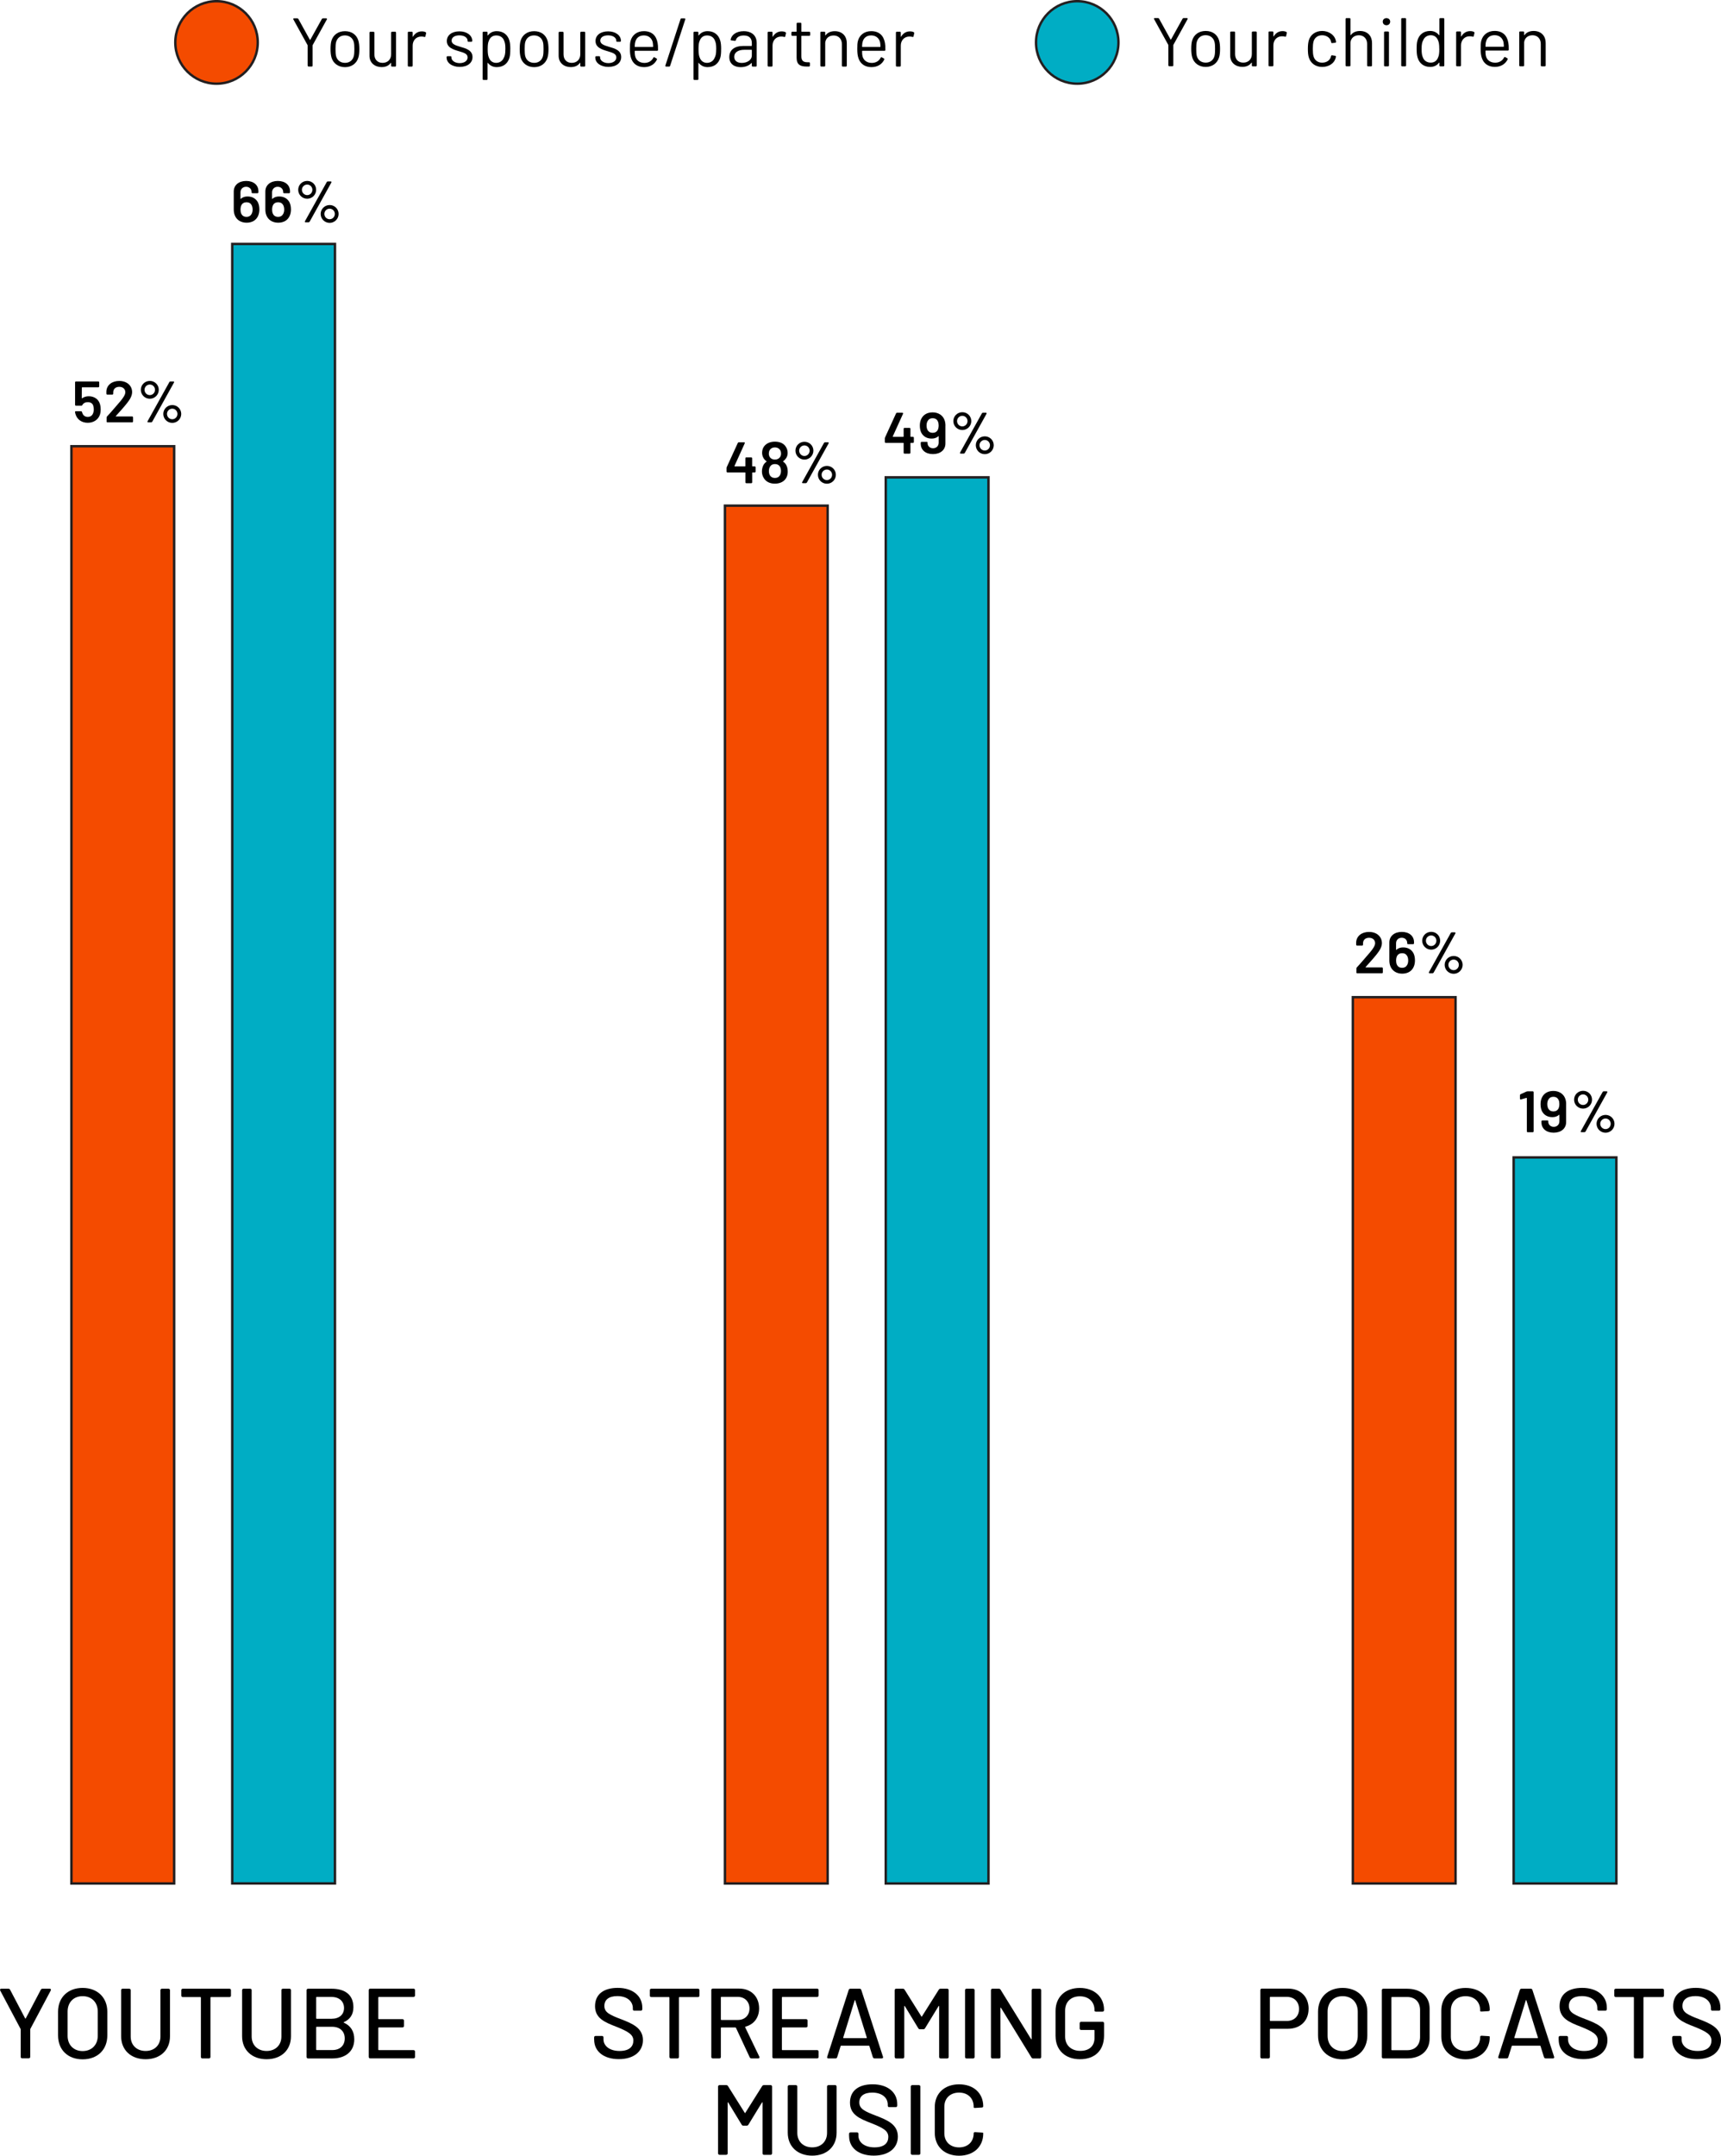
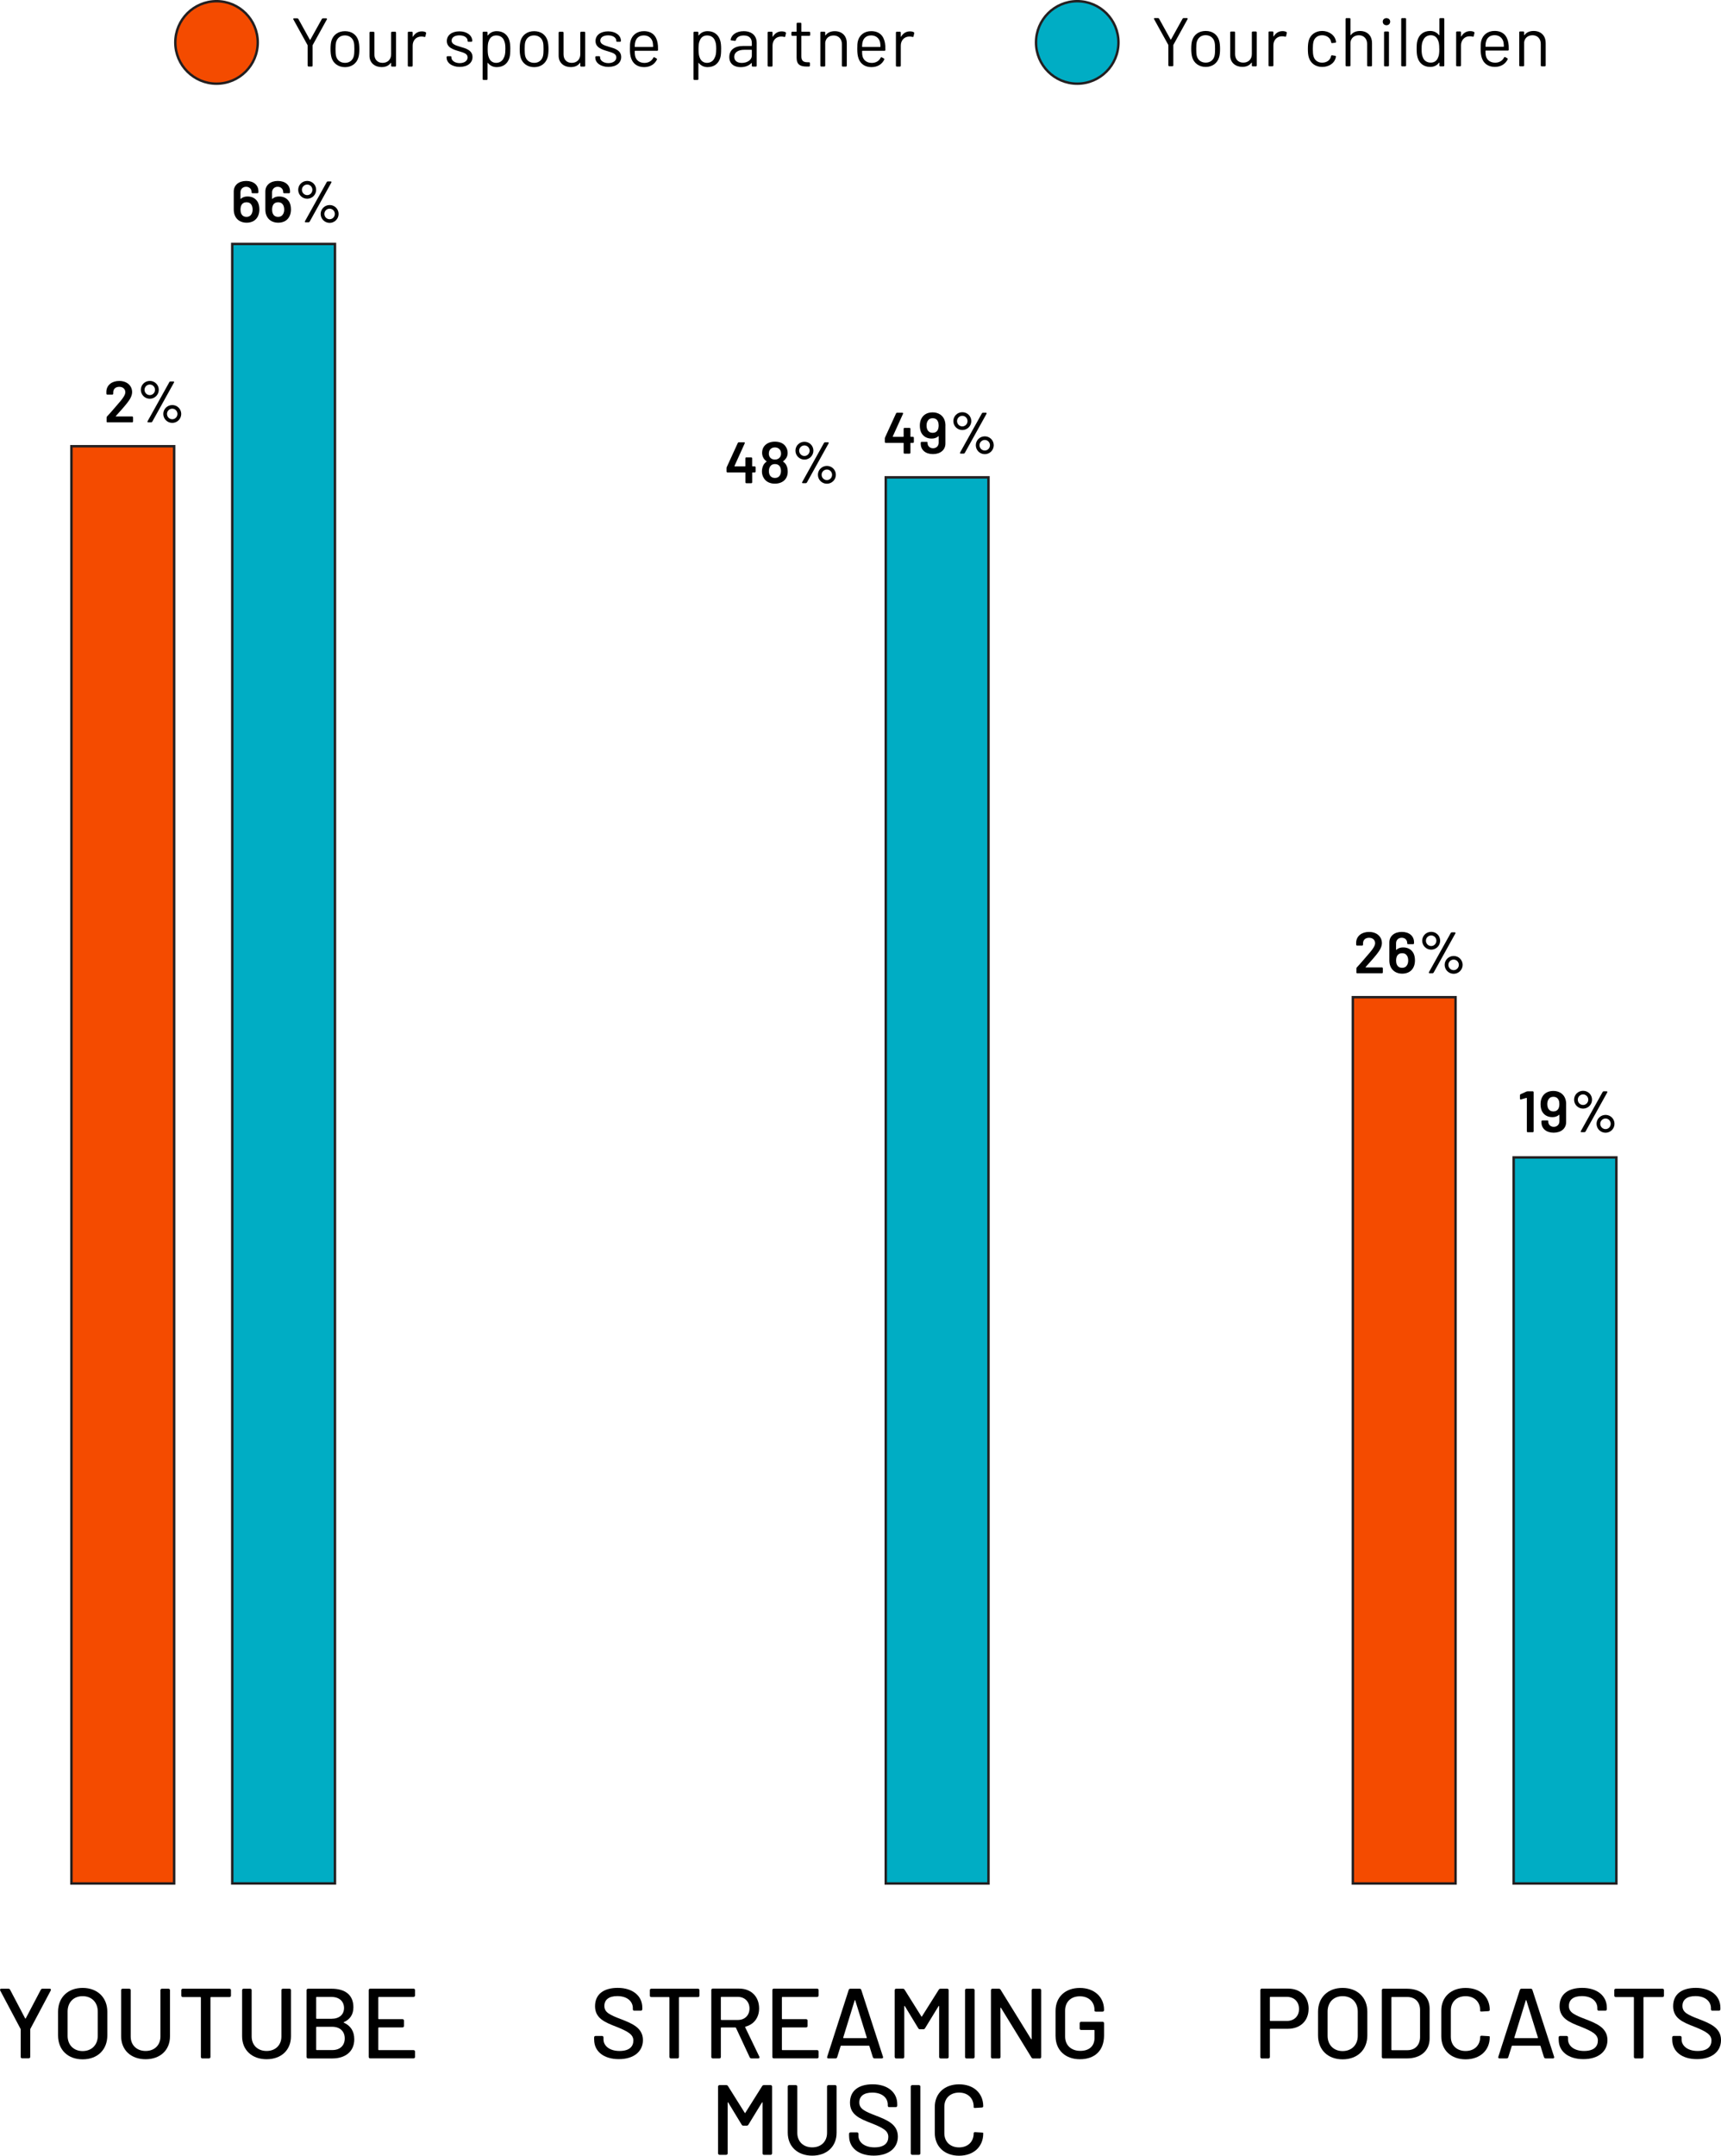
<svg xmlns="http://www.w3.org/2000/svg" id="Layer_2" data-name="Layer 2" width="529.51" height="662.87" viewBox="0 0 529.51 662.87">
  <defs>
    <style>
      .cls-1 {
        fill: #00adc4;
      }

      .cls-1, .cls-2 {
        stroke: #231f20;
        stroke-miterlimit: 10;
        stroke-width: .75px;
      }

      .cls-2 {
        fill: #f44b00;
      }
    </style>
  </defs>
  <g id="Layer_1-2" data-name="Layer 1">
    <g>
      <g>
        <g>
          <g>
            <path d="m94.65,20.18v-6.21s-.02-.08-.04-.13l-4.34-7.86c-.11-.19-.02-.34.19-.34h1.02c.15,0,.25.06.32.19l3.54,6.4c.04.06.08.06.13,0l3.56-6.4c.06-.13.17-.19.32-.19h1.02c.21,0,.3.15.19.34l-4.34,7.86s-.04.08-.04.13v6.21c0,.17-.11.28-.28.28h-.95c-.17,0-.28-.11-.28-.28Z" />
            <path d="m102,17.7c-.21-.7-.3-1.59-.3-2.61s.08-1.91.28-2.58c.55-1.8,2.07-2.92,4.17-2.92s3.58,1.12,4.11,2.9c.21.72.3,1.61.3,2.61s-.08,1.91-.3,2.61c-.55,1.82-2.1,2.94-4.11,2.94s-3.6-1.12-4.15-2.94Zm6.86-.45c.13-.51.17-1.29.17-2.14,0-.93-.04-1.67-.17-2.14-.32-1.25-1.33-2.08-2.75-2.08s-2.37.83-2.71,2.08c-.13.47-.17,1.25-.17,2.14s.04,1.67.17,2.14c.32,1.27,1.33,2.08,2.75,2.08s2.37-.81,2.71-2.08Z" />
            <path d="m120.62,9.76h.95c.17,0,.28.11.28.28v10.16c0,.17-.11.28-.28.28h-.95c-.17,0-.28-.11-.28-.28v-.8c0-.08-.06-.13-.13-.04-.57.8-1.5,1.27-2.8,1.27-2.01,0-3.73-1.23-3.73-3.49v-7.09c0-.17.11-.28.28-.28h.95c.17,0,.28.11.28.28v6.65c0,1.59.95,2.63,2.52,2.63s2.63-1.06,2.63-2.63v-6.65c0-.17.11-.28.28-.28Z" />
            <path d="m130.95,9.91c.15.06.19.19.15.34l-.21.93c-.04.17-.15.23-.34.17-.25-.08-.59-.13-1.04-.11-1.46.04-2.54,1.19-2.54,2.77v6.18c0,.17-.11.28-.27.28h-.95c-.17,0-.28-.11-.28-.28v-10.16c0-.17.11-.28.28-.28h.95c.17,0,.27.11.27.28v1.19c0,.11.06.13.11.04.57-.97,1.48-1.61,2.71-1.61.53,0,.89.11,1.16.25Z" />
            <path d="m137.41,17.76v-.19c0-.17.11-.28.28-.28h.91c.17,0,.28.08.28.19v.19c0,.89,1.02,1.74,2.54,1.74s2.46-.76,2.46-1.76c0-1.14-1.23-1.46-2.63-1.89-1.82-.53-3.77-1.14-3.77-3.15,0-1.82,1.59-2.97,3.88-2.97s3.94,1.25,3.94,2.92c0,.17-.11.28-.28.28h-.87c-.17,0-.27-.06-.27-.15v-.13c0-.93-.95-1.69-2.54-1.69-1.42,0-2.39.61-2.39,1.63s1.14,1.44,2.58,1.86c1.8.51,3.85,1.08,3.85,3.18,0,1.82-1.55,3.03-3.94,3.03s-4.02-1.27-4.02-2.82Z" />
            <path d="m157,15.11c0,1.04-.04,1.91-.25,2.63-.51,1.76-1.86,2.9-3.92,2.9-1.12,0-2.07-.47-2.69-1.27-.06-.08-.13-.04-.13.04v4.89c0,.17-.11.28-.28.28h-.95c-.17,0-.28-.11-.28-.28v-14.27c0-.17.11-.28.28-.28h.95c.17,0,.28.11.28.28v.8c0,.08.06.11.13.04.61-.83,1.57-1.29,2.69-1.29,2.01,0,3.37,1.12,3.88,2.84.23.74.3,1.61.3,2.69Zm-1.5,0c0-1.38-.13-1.99-.38-2.56-.34-1.02-1.25-1.65-2.44-1.65s-1.93.68-2.27,1.63c-.25.55-.36,1.19-.36,2.58s.13,2.05.38,2.63c.34.93,1.1,1.59,2.22,1.59s1.99-.64,2.35-1.55c.32-.57.49-1.21.49-2.67Z" />
            <path d="m160.2,17.7c-.21-.7-.3-1.59-.3-2.61s.08-1.91.28-2.58c.55-1.8,2.07-2.92,4.17-2.92s3.58,1.12,4.11,2.9c.21.72.3,1.61.3,2.61s-.08,1.91-.3,2.61c-.55,1.82-2.1,2.94-4.11,2.94s-3.6-1.12-4.15-2.94Zm6.86-.45c.13-.51.17-1.29.17-2.14,0-.93-.04-1.67-.17-2.14-.32-1.25-1.33-2.08-2.75-2.08s-2.37.83-2.71,2.08c-.13.47-.17,1.25-.17,2.14s.04,1.67.17,2.14c.32,1.27,1.33,2.08,2.75,2.08s2.37-.81,2.71-2.08Z" />
            <path d="m178.82,9.76h.95c.17,0,.28.11.28.28v10.16c0,.17-.11.28-.28.28h-.95c-.17,0-.28-.11-.28-.28v-.8c0-.08-.06-.13-.13-.04-.57.8-1.5,1.27-2.8,1.27-2.01,0-3.73-1.23-3.73-3.49v-7.09c0-.17.11-.28.28-.28h.95c.17,0,.28.11.28.28v6.65c0,1.59.95,2.63,2.52,2.63s2.63-1.06,2.63-2.63v-6.65c0-.17.11-.28.28-.28Z" />
            <path d="m183.16,17.76v-.19c0-.17.11-.28.28-.28h.91c.17,0,.28.08.28.19v.19c0,.89,1.02,1.74,2.54,1.74s2.46-.76,2.46-1.76c0-1.14-1.23-1.46-2.63-1.89-1.82-.53-3.77-1.14-3.77-3.15,0-1.82,1.59-2.97,3.88-2.97s3.94,1.25,3.94,2.92c0,.17-.11.28-.28.28h-.87c-.17,0-.27-.06-.27-.15v-.13c0-.93-.95-1.69-2.54-1.69-1.42,0-2.39.61-2.39,1.63s1.14,1.44,2.58,1.86c1.8.51,3.85,1.08,3.85,3.18,0,1.82-1.55,3.03-3.94,3.03s-4.02-1.27-4.02-2.82Z" />
            <path d="m201.01,17.76c.06-.15.21-.21.36-.13l.61.34c.15.08.21.21.13.36-.66,1.38-2.03,2.31-3.94,2.31-2.01,0-3.39-1.02-3.96-2.65-.3-.78-.4-1.74-.4-2.92,0-1.08.02-1.8.19-2.46.47-1.82,1.99-3.03,4.09-3.03,2.52,0,3.85,1.42,4.24,3.64.11.57.13,1.12.13,2.12,0,.17-.11.28-.28.28h-6.78c-.06,0-.11.04-.11.11,0,.7.04,1.23.13,1.55.3,1.23,1.33,2.07,2.88,2.07,1.31-.02,2.22-.64,2.71-1.59Zm-5.55-4.87c-.11.34-.15.83-.17,1.44,0,.06.04.11.11.11h5.44c.06,0,.11-.04.11-.11-.02-.57-.06-1.06-.13-1.36-.3-1.23-1.27-2.08-2.73-2.08s-2.35.83-2.63,1.99Z" />
-             <path d="m204.72,20.15l4.66-14.27c.04-.17.15-.23.3-.23h.93c.19,0,.3.13.23.32l-4.66,14.27c-.04.17-.15.23-.3.23h-.93c-.19,0-.3-.13-.23-.32Z" />
            <path d="m221.87,15.11c0,1.04-.04,1.91-.25,2.63-.51,1.76-1.86,2.9-3.92,2.9-1.12,0-2.07-.47-2.69-1.27-.06-.08-.13-.04-.13.04v4.89c0,.17-.11.28-.28.28h-.95c-.17,0-.28-.11-.28-.28v-14.27c0-.17.11-.28.28-.28h.95c.17,0,.28.11.28.28v.8c0,.08.06.11.13.04.61-.83,1.57-1.29,2.69-1.29,2.01,0,3.37,1.12,3.88,2.84.23.74.3,1.61.3,2.69Zm-1.5,0c0-1.38-.13-1.99-.38-2.56-.34-1.02-1.25-1.65-2.44-1.65s-1.93.68-2.27,1.63c-.25.55-.36,1.19-.36,2.58s.13,2.05.38,2.63c.34.93,1.1,1.59,2.22,1.59s1.99-.64,2.35-1.55c.32-.57.49-1.21.49-2.67Z" />
            <path d="m232.82,13.15v7.05c0,.17-.11.28-.28.28h-.95c-.17,0-.28-.11-.28-.28v-.76c0-.08-.06-.13-.13-.04-.78.83-1.97,1.25-3.3,1.25-1.8,0-3.49-.87-3.49-3.09s1.61-3.43,4.36-3.43h2.46c.06,0,.11-.04.11-.11v-.78c0-1.38-.72-2.33-2.48-2.33-1.33,0-2.2.55-2.44,1.44-.04.17-.15.23-.32.21l-1.04-.13c-.17-.02-.28-.08-.25-.23.28-1.55,1.84-2.61,4.02-2.61,2.58,0,4,1.46,4,3.56Zm-1.5,3.9v-1.63c0-.06-.04-.11-.11-.11h-2.22c-1.84,0-3.09.78-3.09,2.16,0,1.29,1.04,1.88,2.33,1.88,1.57,0,3.09-.83,3.09-2.31Z" />
            <path d="m241.67,9.91c.15.06.19.19.15.34l-.21.93c-.04.17-.15.23-.34.17-.25-.08-.59-.13-1.04-.11-1.46.04-2.54,1.19-2.54,2.77v6.18c0,.17-.11.28-.27.28h-.95c-.17,0-.28-.11-.28-.28v-10.16c0-.17.11-.28.28-.28h.95c.17,0,.27.11.27.28v1.19c0,.11.06.13.11.04.57-.97,1.48-1.61,2.71-1.61.53,0,.89.11,1.16.25Z" />
            <path d="m248.98,11.01h-2.31c-.06,0-.11.04-.11.11v6.18c0,1.38.61,1.84,1.88,1.84h.47c.17,0,.28.11.28.28v.74c0,.17-.08.28-.28.3h-.72c-1.84,0-3.09-.49-3.09-2.69v-6.65c0-.06-.04-.11-.11-.11h-1.21c-.17,0-.28-.11-.28-.27v-.7c0-.17.11-.28.28-.28h1.21c.06,0,.11-.04.11-.11v-2.37c0-.17.11-.28.28-.28h.91c.17,0,.28.11.28.28v2.37c0,.06.04.11.11.11h2.31c.17,0,.28.11.28.28v.7c0,.17-.11.27-.28.27Z" />
            <path d="m260.54,13.27v6.92c0,.17-.11.28-.28.28h-.95c-.17,0-.28-.11-.28-.28v-6.63c0-1.57-1.02-2.65-2.52-2.65s-2.46.89-2.61,2.22v7.05c0,.17-.11.28-.27.28h-.95c-.17,0-.28-.11-.28-.28v-10.16c0-.17.11-.28.28-.28h.95c.17,0,.27.11.27.28v.78c0,.08.06.15.11.06.61-.85,1.61-1.27,2.84-1.27,2.22,0,3.68,1.44,3.68,3.66Z" />
            <path d="m270.96,17.76c.06-.15.21-.21.36-.13l.61.34c.15.08.21.21.13.36-.66,1.38-2.03,2.31-3.94,2.31-2.01,0-3.39-1.02-3.96-2.65-.3-.78-.4-1.74-.4-2.92,0-1.08.02-1.8.19-2.46.47-1.82,1.99-3.03,4.09-3.03,2.52,0,3.85,1.42,4.24,3.64.11.57.13,1.12.13,2.12,0,.17-.11.28-.28.28h-6.78c-.06,0-.11.04-.11.11,0,.7.04,1.23.13,1.55.3,1.23,1.33,2.07,2.88,2.07,1.31-.02,2.22-.64,2.71-1.59Zm-5.55-4.87c-.11.34-.15.83-.17,1.44,0,.06.04.11.11.11h5.44c.06,0,.11-.04.11-.11-.02-.57-.06-1.06-.13-1.36-.3-1.23-1.27-2.08-2.73-2.08s-2.35.83-2.63,1.99Z" />
            <path d="m281.13,9.91c.15.06.19.19.15.34l-.21.93c-.04.17-.15.23-.34.17-.25-.08-.59-.13-1.04-.11-1.46.04-2.54,1.19-2.54,2.77v6.18c0,.17-.11.28-.27.28h-.95c-.17,0-.28-.11-.28-.28v-10.16c0-.17.11-.28.28-.28h.95c.17,0,.27.11.27.28v1.19c0,.11.06.13.11.04.57-.97,1.48-1.61,2.71-1.61.53,0,.89.11,1.16.25Z" />
          </g>
          <circle class="cls-2" cx="66.62" cy="13.05" r="12.68" />
        </g>
        <g>
          <g>
            <path d="m359.47,20.1v-6.21s-.02-.08-.04-.13l-4.34-7.86c-.11-.19-.02-.34.19-.34h1.02c.15,0,.25.06.32.19l3.54,6.4c.04.06.08.06.13,0l3.56-6.4c.06-.13.17-.19.32-.19h1.02c.21,0,.3.15.19.34l-4.34,7.86s-.04.08-.04.13v6.21c0,.17-.11.28-.28.28h-.95c-.17,0-.28-.11-.28-.28Z" />
            <path d="m366.82,17.63c-.21-.7-.3-1.59-.3-2.61s.08-1.91.28-2.58c.55-1.8,2.07-2.92,4.17-2.92s3.58,1.12,4.11,2.9c.21.72.3,1.61.3,2.61s-.08,1.91-.3,2.61c-.55,1.82-2.1,2.94-4.11,2.94s-3.6-1.12-4.15-2.94Zm6.86-.45c.13-.51.17-1.29.17-2.14,0-.93-.04-1.67-.17-2.14-.32-1.25-1.33-2.08-2.75-2.08s-2.37.83-2.71,2.08c-.13.47-.17,1.25-.17,2.14s.04,1.67.17,2.14c.32,1.27,1.33,2.08,2.75,2.08s2.37-.81,2.71-2.08Z" />
            <path d="m385.44,9.69h.95c.17,0,.28.11.28.28v10.16c0,.17-.11.28-.28.28h-.95c-.17,0-.28-.11-.28-.28v-.8c0-.08-.06-.13-.13-.04-.57.8-1.5,1.27-2.8,1.27-2.01,0-3.73-1.23-3.73-3.49v-7.09c0-.17.11-.28.28-.28h.95c.17,0,.28.11.28.28v6.65c0,1.59.95,2.63,2.52,2.63s2.63-1.06,2.63-2.63v-6.65c0-.17.11-.28.28-.28Z" />
            <path d="m395.77,9.83c.15.06.19.19.15.34l-.21.93c-.04.17-.15.23-.34.17-.25-.08-.59-.13-1.04-.11-1.46.04-2.54,1.19-2.54,2.77v6.18c0,.17-.11.28-.27.28h-.95c-.17,0-.28-.11-.28-.28v-10.16c0-.17.11-.28.28-.28h.95c.17,0,.27.11.27.28v1.19c0,.11.06.13.11.04.57-.97,1.48-1.61,2.71-1.61.53,0,.89.11,1.16.25Z" />
            <path d="m402.68,17.63c-.21-.72-.28-1.55-.28-2.63,0-1.16.11-1.93.28-2.58.51-1.74,2.05-2.9,4.11-2.9s3.73,1.23,4.15,2.73c.06.21.11.42.13.57.02.19-.08.3-.25.32l-.93.11c-.17.02-.28-.04-.32-.23,0-.08-.02-.17-.04-.25-.23-1.04-1.27-1.93-2.73-1.93s-2.41.85-2.69,2.05c-.11.45-.19,1.19-.19,2.14,0,1.04.08,1.74.19,2.16.28,1.23,1.25,2.08,2.69,2.08s2.48-.83,2.71-1.91c.02-.04.02-.08.02-.11l.02-.02c.02-.19.15-.25.32-.23l.91.15c.17.02.28.13.25.32-.02.08-.04.21-.08.36-.42,1.63-2.08,2.75-4.15,2.75s-3.58-1.16-4.11-2.94Z" />
            <path d="m422.14,13.2v6.92c0,.17-.11.28-.28.28h-.95c-.17,0-.28-.11-.28-.28v-6.63c0-1.57-1.02-2.65-2.52-2.65s-2.46.89-2.61,2.22v7.05c0,.17-.11.28-.27.28h-.95c-.17,0-.28-.11-.28-.28V5.85c0-.17.11-.28.28-.28h.95c.17,0,.27.11.27.28v4.89c0,.08.06.15.11.06.61-.85,1.61-1.27,2.84-1.27,2.22,0,3.68,1.44,3.68,3.66Z" />
            <path d="m425.44,6.66c0-.64.47-1.08,1.14-1.08s1.14.44,1.14,1.08-.47,1.1-1.14,1.1-1.14-.44-1.14-1.1Zm.4,13.47v-10.16c0-.17.11-.28.28-.28h.95c.17,0,.28.11.28.28v10.16c0,.17-.11.28-.28.28h-.95c-.17,0-.28-.11-.28-.28Z" />
            <path d="m431.12,20.12V5.85c0-.17.11-.28.28-.28h.95c.17,0,.27.11.27.28v14.27c0,.17-.11.28-.27.28h-.95c-.17,0-.28-.11-.28-.28Z" />
            <path d="m443.15,5.58h.95c.17,0,.28.11.28.28v14.27c0,.17-.11.28-.28.28h-.95c-.17,0-.28-.11-.28-.28v-.8c0-.08-.06-.11-.13-.04-.61.83-1.57,1.29-2.69,1.29-2.01,0-3.37-1.12-3.88-2.84-.23-.74-.3-1.61-.3-2.69s.04-1.9.25-2.63c.51-1.76,1.86-2.9,3.92-2.9,1.12,0,2.07.47,2.69,1.27.06.08.13.04.13-.04v-4.89c0-.17.11-.28.28-.28Zm-.32,9.47c0-1.42-.13-2.05-.38-2.63-.34-.93-1.1-1.59-2.22-1.59s-1.99.64-2.35,1.55c-.32.57-.49,1.21-.49,2.67,0,1.38.13,1.99.38,2.56.34,1.02,1.25,1.65,2.44,1.65s1.93-.68,2.27-1.63c.25-.55.36-1.19.36-2.58Z" />
            <path d="m453.5,9.83c.15.06.19.19.15.34l-.21.93c-.04.17-.15.23-.34.17-.25-.08-.59-.13-1.04-.11-1.46.04-2.54,1.19-2.54,2.77v6.18c0,.17-.11.28-.27.28h-.95c-.17,0-.28-.11-.28-.28v-10.16c0-.17.11-.28.28-.28h.95c.17,0,.27.11.27.28v1.19c0,.11.06.13.11.04.57-.97,1.48-1.61,2.71-1.61.53,0,.89.11,1.16.25Z" />
            <path d="m462.76,17.69c.06-.15.21-.21.36-.13l.61.34c.15.08.21.21.13.36-.66,1.38-2.03,2.31-3.94,2.31-2.01,0-3.39-1.02-3.96-2.65-.3-.78-.4-1.74-.4-2.92,0-1.08.02-1.8.19-2.46.46-1.82,1.99-3.03,4.09-3.03,2.52,0,3.85,1.42,4.24,3.64.11.57.13,1.12.13,2.12,0,.17-.11.28-.28.28h-6.78c-.06,0-.11.04-.11.11,0,.7.04,1.23.13,1.55.3,1.23,1.33,2.07,2.88,2.07,1.31-.02,2.22-.64,2.71-1.59Zm-5.55-4.87c-.11.34-.15.83-.17,1.44,0,.06.04.11.11.11h5.44c.06,0,.11-.04.11-.11-.02-.57-.06-1.06-.13-1.36-.3-1.23-1.27-2.08-2.73-2.08s-2.35.83-2.63,1.99Z" />
            <path d="m475.57,13.2v6.92c0,.17-.11.28-.28.28h-.95c-.17,0-.28-.11-.28-.28v-6.63c0-1.57-1.02-2.65-2.52-2.65s-2.46.89-2.61,2.22v7.05c0,.17-.11.28-.27.28h-.95c-.17,0-.28-.11-.28-.28v-10.16c0-.17.11-.28.28-.28h.95c.17,0,.27.11.27.28v.78c0,.08.06.15.11.06.61-.85,1.61-1.27,2.84-1.27,2.22,0,3.68,1.44,3.68,3.66Z" />
          </g>
          <circle class="cls-1" cx="331.44" cy="13.05" r="12.68" />
        </g>
      </g>
      <g>
        <g>
          <g>
            <path d="m6.37,632.46v-8.45c0-.06-.03-.12-.06-.18L.06,612.06c-.15-.31,0-.55.34-.55h2.17c.25,0,.43.09.55.34l4.62,8.79c.06.09.12.09.18,0l4.62-8.79c.12-.25.31-.34.55-.34h2.21c.34,0,.46.24.31.55l-6.25,11.76c-.03.06-.06.12-.06.18v8.45c0,.27-.18.46-.46.46h-2.02c-.28,0-.46-.19-.46-.46Z" />
            <path d="m17.86,625.87v-7.29c0-4.38,3.03-7.32,7.56-7.32s7.6,2.94,7.6,7.32v7.29c0,4.41-3.03,7.35-7.6,7.35s-7.56-2.94-7.56-7.35Zm12.22.12v-7.44c0-2.85-1.87-4.75-4.66-4.75s-4.62,1.9-4.62,4.75v7.44c0,2.82,1.87,4.69,4.62,4.69s4.66-1.87,4.66-4.69Z" />
            <path d="m37.27,626.15v-14.18c0-.28.18-.46.46-.46h2.02c.28,0,.46.18.46.46v14.24c0,2.64,1.84,4.44,4.59,4.44s4.56-1.81,4.56-4.44v-14.24c0-.28.18-.46.46-.46h2.02c.28,0,.46.18.46.46v14.18c0,4.23-3,7.04-7.5,7.04s-7.53-2.82-7.53-7.04Z" />
            <path d="m71.06,611.97v1.65c0,.27-.18.46-.46.46h-5.7c-.09,0-.15.06-.15.15v18.25c0,.28-.18.46-.46.46h-2.02c-.28,0-.46-.18-.46-.46v-18.25c0-.09-.06-.15-.15-.15h-5.42c-.28,0-.46-.19-.46-.46v-1.65c0-.28.18-.46.46-.46h14.36c.28,0,.46.18.46.46Z" />
            <path d="m74.49,626.15v-14.18c0-.28.18-.46.46-.46h2.02c.28,0,.46.18.46.46v14.24c0,2.64,1.84,4.44,4.59,4.44s4.56-1.81,4.56-4.44v-14.24c0-.28.18-.46.46-.46h2.02c.28,0,.46.18.46.46v14.18c0,4.23-3,7.04-7.5,7.04s-7.53-2.82-7.53-7.04Z" />
            <path d="m105.79,621.95c2.14.95,3.21,2.7,3.21,5.12,0,3.86-2.88,5.88-6.74,5.88h-7.47c-.28,0-.46-.18-.46-.46v-20.52c0-.28.18-.46.46-.46h7.23c4.17,0,6.71,1.9,6.71,5.7,0,2.24-1.04,3.73-2.91,4.56-.12.06-.12.12-.03.18Zm-8.51-7.75v6.4c0,.09.06.15.15.15h4.59c2.36,0,3.83-1.28,3.83-3.31s-1.47-3.4-3.83-3.4h-4.59c-.09,0-.15.06-.15.15Zm8.79,12.59c0-2.2-1.5-3.58-3.89-3.58h-4.75c-.09,0-.15.06-.15.15v6.86c0,.09.06.15.15.15h4.84c2.33,0,3.8-1.38,3.8-3.58Z" />
            <path d="m127.23,614.05h-10.69c-.09,0-.15.06-.15.15v6.52c0,.09.06.15.15.15h7.29c.28,0,.46.18.46.46v1.62c0,.28-.18.46-.46.46h-7.29c-.09,0-.15.06-.15.15v6.68c0,.09.06.15.15.15h10.69c.28,0,.46.18.46.46v1.62c0,.28-.18.46-.46.46h-13.32c-.28,0-.46-.18-.46-.46v-20.52c0-.28.18-.46.46-.46h13.32c.28,0,.46.18.46.46v1.62c0,.28-.18.46-.46.46Z" />
          </g>
          <rect class="cls-2" x="-183.2" y="342.38" width="441.94" height="31.6" transform="translate(-320.4 395.95) rotate(-90)" />
          <rect class="cls-1" x="-164.8" y="311.29" width="504.12" height="31.6" transform="translate(-239.83 414.34) rotate(-90)" />
          <g>
            <path d="m79.8,64.39c0,.74-.13,1.38-.36,1.92-.57,1.37-1.83,2.17-3.57,2.17s-3.13-.88-3.66-2.35c-.2-.52-.29-1.11-.29-1.76v-5.48c0-1.98,1.56-3.25,3.84-3.25s3.75,1.28,3.75,3.16v.32c0,.18-.11.29-.29.29h-1.51c-.18,0-.29-.07-.29-.18v-.16c0-.95-.7-1.64-1.69-1.64s-1.74.68-1.74,1.71v1.94c0,.09.05.11.13.05.59-.56,1.31-.72,2.07-.72,1.42,0,2.51.63,3.13,1.74.32.61.48,1.38.48,2.23Zm-2.08.04c0-.52-.11-1.01-.31-1.38-.32-.56-.83-.86-1.56-.86s-1.27.31-1.58.9c-.2.4-.27.92-.27,1.4,0,.45.07.88.23,1.2.29.65.83.99,1.62.99s1.31-.38,1.6-.97c.18-.36.27-.79.27-1.27Z" />
            <path d="m89.52,64.39c0,.74-.13,1.38-.36,1.92-.57,1.37-1.83,2.17-3.57,2.17s-3.13-.88-3.66-2.35c-.2-.52-.29-1.11-.29-1.76v-5.48c0-1.98,1.56-3.25,3.84-3.25s3.75,1.28,3.75,3.16v.32c0,.18-.11.29-.29.29h-1.51c-.18,0-.29-.07-.29-.18v-.16c0-.95-.7-1.64-1.69-1.64s-1.74.68-1.74,1.71v1.94c0,.09.05.11.13.05.59-.56,1.31-.72,2.07-.72,1.42,0,2.51.63,3.13,1.74.32.61.48,1.38.48,2.23Zm-2.08.04c0-.52-.11-1.01-.31-1.38-.32-.56-.83-.86-1.56-.86s-1.27.31-1.58.9c-.2.4-.27.92-.27,1.4,0,.45.07.88.23,1.2.29.65.83.99,1.62.99s1.31-.38,1.6-.97c.18-.36.27-.79.27-1.27Z" />
            <path d="m91.75,58.36c0-1.51,1.22-2.73,2.77-2.73s2.75,1.22,2.75,2.73-1.22,2.75-2.75,2.75-2.77-1.22-2.77-2.75Zm4.36,0c0-.9-.72-1.61-1.6-1.61s-1.62.72-1.62,1.61.72,1.64,1.62,1.64,1.6-.74,1.6-1.64Zm-2.28,9.66l6.7-12.03c.07-.14.2-.2.34-.2h.88c.21,0,.31.14.2.34l-6.68,12.03c-.07.13-.2.2-.34.2h-.9c-.22,0-.31-.14-.2-.34Zm4.83-2.24c0-1.51,1.24-2.73,2.77-2.73s2.75,1.22,2.75,2.73-1.22,2.75-2.75,2.75-2.77-1.22-2.77-2.75Zm4.36,0c0-.9-.72-1.62-1.6-1.62s-1.62.72-1.62,1.62.72,1.63,1.62,1.63,1.6-.74,1.6-1.63Z" />
          </g>
          <g>
-             <path d="m30.98,125.9c0,.54-.07,1.08-.23,1.6-.5,1.51-1.92,2.5-3.74,2.5s-3.18-.95-3.7-2.42c-.11-.27-.18-.56-.22-.83-.04-.2.09-.31.27-.31h1.56c.14,0,.23.07.29.2.02.05.04.09.04.12.04.07.05.12.07.2.23.75.83,1.24,1.69,1.24s1.47-.52,1.69-1.29c.11-.31.16-.72.16-.97,0-.31-.04-.68-.14-1.06-.16-.81-.83-1.22-1.71-1.22-.72,0-1.37.29-1.67.88-.07.14-.16.21-.32.21h-1.63c-.18,0-.29-.11-.29-.29v-6.88c0-.18.11-.29.29-.29h6.84c.18,0,.29.11.29.29v1.22c0,.18-.11.29-.29.29h-4.94c-.05,0-.11.05-.11.11l-.02,3.2c0,.09.05.11.13.05.57-.41,1.27-.61,2.01-.61,1.67,0,3,.88,3.45,2.39.18.63.23,1.19.23,1.67Z" />
            <path d="m32.8,129.58v-1.19c0-.14.04-.23.14-.34,1.44-1.54,2.73-3.11,3.97-4.53,1.01-1.17,1.65-2.17,1.65-2.91,0-.99-.75-1.67-1.87-1.67s-1.85.68-1.85,1.71v.39c0,.18-.11.29-.29.29h-1.53c-.18,0-.29-.11-.29-.29v-.7c.09-1.96,1.74-3.2,3.95-3.2,2.46,0,3.97,1.51,3.97,3.43,0,1.04-.56,2.15-1.56,3.39-1.01,1.28-2.19,2.57-3.45,3.97-.07.07-.04.13.05.13h4.96c.18,0,.29.11.29.29v1.22c0,.18-.11.29-.29.29h-7.58c-.18,0-.29-.11-.29-.29Z" />
            <path d="m43.33,119.86c0-1.51,1.22-2.73,2.77-2.73s2.75,1.22,2.75,2.73-1.22,2.75-2.75,2.75-2.77-1.22-2.77-2.75Zm4.36,0c0-.9-.72-1.62-1.6-1.62s-1.62.72-1.62,1.62.72,1.63,1.62,1.63,1.6-.74,1.6-1.63Zm-2.28,9.66l6.7-12.03c.07-.14.2-.2.34-.2h.88c.21,0,.31.14.2.34l-6.68,12.03c-.07.12-.2.2-.34.2h-.9c-.22,0-.31-.14-.2-.34Zm4.83-2.24c0-1.51,1.24-2.73,2.77-2.73s2.75,1.22,2.75,2.73-1.22,2.75-2.75,2.75-2.77-1.22-2.77-2.75Zm4.36,0c0-.9-.72-1.62-1.6-1.62s-1.62.72-1.62,1.62.72,1.63,1.62,1.63,1.6-.74,1.6-1.63Z" />
          </g>
        </g>
        <g>
          <g>
            <path d="m182.8,627.22v-.73c0-.28.18-.46.46-.46h1.96c.28,0,.46.18.46.46v.58c0,2.02,1.87,3.58,4.93,3.58s4.26-1.38,4.26-3.22-1.65-2.79-5.24-4.23c-3.49-1.35-6.55-2.57-6.55-6.31s2.73-5.64,6.98-5.64c4.59,0,7.56,2.45,7.56,6.09v.46c0,.28-.18.46-.46.46h-1.99c-.28,0-.46-.15-.46-.4v-.37c0-2.05-1.68-3.71-4.78-3.71-2.54,0-3.98,1.07-3.98,3.03s1.59,2.73,5.21,4.1c3.4,1.32,6.65,2.67,6.65,6.4,0,3.49-2.79,5.85-7.41,5.85s-7.59-2.36-7.59-5.97Z" />
            <path d="m215.21,611.97v1.65c0,.27-.18.46-.46.46h-5.7c-.09,0-.15.06-.15.15v18.25c0,.28-.18.46-.46.46h-2.02c-.28,0-.46-.18-.46-.46v-18.25c0-.09-.06-.15-.15-.15h-5.42c-.28,0-.46-.19-.46-.46v-1.65c0-.28.18-.46.46-.46h14.36c.28,0,.46.18.46.46Z" />
            <path d="m230.67,632.61l-4.23-9.07c-.03-.06-.12-.12-.18-.12h-4.32c-.09,0-.15.06-.15.15v8.91c0,.28-.18.46-.46.46h-2.02c-.28,0-.46-.18-.46-.46v-20.55c0-.28.18-.46.46-.46h8.09c3.7,0,6.16,2.45,6.16,6.1,0,2.85-1.62,4.93-4.2,5.6-.09.03-.12.09-.09.19l4.35,9.03c.15.34,0,.55-.34.55h-2.08c-.25,0-.43-.12-.52-.34Zm-8.88-18.44v6.8c0,.09.06.15.15.15h5.08c2.14,0,3.58-1.44,3.58-3.52s-1.44-3.58-3.58-3.58h-5.08c-.09,0-.15.06-.15.15Z" />
            <path d="m251.41,614.05h-10.69c-.09,0-.15.06-.15.15v6.52c0,.09.06.15.15.15h7.29c.28,0,.46.18.46.46v1.62c0,.28-.18.46-.46.46h-7.29c-.09,0-.15.06-.15.15v6.68c0,.09.06.15.15.15h10.69c.28,0,.46.18.46.46v1.62c0,.28-.18.46-.46.46h-13.32c-.28,0-.46-.18-.46-.46v-20.52c0-.28.18-.46.46-.46h13.32c.28,0,.46.18.46.46v1.62c0,.28-.18.46-.46.46Z" />
            <path d="m268.56,632.58l-1.07-3.43c-.03-.06-.06-.12-.15-.12h-8.55c-.09,0-.12.06-.15.12l-1.07,3.43c-.09.27-.28.36-.52.36h-2.17c-.34,0-.46-.18-.37-.52l6.62-20.55c.09-.27.28-.36.52-.36h2.82c.25,0,.43.09.52.36l6.68,20.55c.09.31-.03.52-.37.52h-2.2c-.25,0-.43-.09-.52-.36Zm-9-5.88h7.01c.09,0,.15-.06.12-.18l-3.55-11.42c-.03-.15-.15-.15-.18,0l-3.52,11.42c-.03.12.03.18.12.18Z" />
            <path d="m275.27,632.49v-20.52c0-.28.18-.46.46-.46h2.05c.24,0,.43.09.55.31l5.15,8.21c.06.12.12.12.18,0l5.17-8.21c.12-.21.31-.31.55-.31h2.05c.28,0,.46.18.46.46v20.52c0,.28-.18.46-.46.46h-2.02c-.28,0-.46-.18-.46-.46v-15.56c0-.15-.12-.18-.18-.06l-4.16,6.8c-.12.21-.31.31-.55.31h-.98c-.24,0-.43-.09-.55-.31l-4.13-6.8c-.06-.12-.18-.09-.18.06v15.56c0,.28-.18.46-.46.46h-2.02c-.28,0-.46-.18-.46-.46Z" />
            <path d="m296.92,632.49v-20.52c0-.28.18-.46.46-.46h2.02c.28,0,.46.18.46.46v20.52c0,.28-.18.46-.46.46h-2.02c-.28,0-.46-.18-.46-.46Z" />
            <path d="m304.89,632.49v-20.52c0-.28.18-.46.46-.46h1.96c.25,0,.43.09.55.31l9.37,15.16c.06.12.18.09.18-.06v-14.94c0-.28.18-.46.46-.46h2.02c.28,0,.46.18.46.46v20.52c0,.28-.18.46-.46.46h-1.99c-.25,0-.43-.09-.55-.31l-9.37-15.25c-.06-.12-.18-.09-.18.06l.03,15.04c0,.28-.18.46-.46.46h-2.02c-.28,0-.46-.18-.46-.46Z" />
            <path d="m324.77,626.15v-7.84c0-4.26,3-7.04,7.47-7.04s7.44,2.82,7.44,6.65v.18c0,.27-.18.46-.46.46h-2.02c-.28,0-.46-.12-.46-.31v-.28c0-2.42-1.78-4.13-4.5-4.13s-4.53,1.72-4.53,4.38v8.02c0,2.66,1.9,4.38,4.66,4.38s4.38-1.47,4.38-3.95v-2.33c0-.09-.06-.15-.15-.15h-3.95c-.28,0-.46-.18-.46-.46v-1.59c0-.28.18-.46.46-.46h6.58c.28,0,.46.18.46.46v3.73c0,4.78-2.97,7.32-7.44,7.32s-7.47-2.82-7.47-7.04Z" />
            <path d="m220.93,662.13v-20.52c0-.27.18-.46.46-.46h2.05c.24,0,.43.09.55.31l5.15,8.21c.06.12.12.12.18,0l5.17-8.21c.12-.21.31-.31.55-.31h2.05c.28,0,.46.19.46.46v20.52c0,.27-.18.46-.46.46h-2.02c-.28,0-.46-.19-.46-.46v-15.56c0-.15-.12-.19-.18-.06l-4.16,6.8c-.12.21-.31.31-.55.31h-.98c-.24,0-.43-.09-.55-.31l-4.13-6.8c-.06-.12-.18-.09-.18.06v15.56c0,.27-.18.46-.46.46h-2.02c-.28,0-.46-.19-.46-.46Z" />
            <path d="m242.37,655.79v-14.18c0-.27.18-.46.46-.46h2.02c.28,0,.46.19.46.46v14.24c0,2.63,1.84,4.44,4.59,4.44s4.56-1.81,4.56-4.44v-14.24c0-.27.18-.46.46-.46h2.02c.28,0,.46.19.46.46v14.18c0,4.23-3,7.05-7.5,7.05s-7.53-2.82-7.53-7.05Z" />
            <path d="m261.24,656.87v-.74c0-.27.18-.46.46-.46h1.96c.28,0,.46.18.46.46v.58c0,2.02,1.87,3.58,4.93,3.58s4.26-1.38,4.26-3.21c0-1.93-1.65-2.79-5.24-4.23-3.49-1.35-6.55-2.57-6.55-6.31s2.73-5.64,6.98-5.64c4.59,0,7.56,2.45,7.56,6.1v.46c0,.27-.18.46-.46.46h-1.99c-.28,0-.46-.15-.46-.4v-.36c0-2.05-1.68-3.71-4.78-3.71-2.54,0-3.98,1.07-3.98,3.03s1.59,2.72,5.21,4.1c3.4,1.32,6.65,2.66,6.65,6.4,0,3.49-2.79,5.85-7.41,5.85s-7.59-2.36-7.59-5.97Z" />
            <path d="m280.23,662.13v-20.52c0-.27.18-.46.46-.46h2.02c.28,0,.46.19.46.46v20.52c0,.27-.18.46-.46.46h-2.02c-.28,0-.46-.19-.46-.46Z" />
            <path d="m287.61,655.82v-7.93c0-4.2,3-6.98,7.47-6.98s7.44,2.7,7.44,6.77c0,.21-.18.34-.46.37l-2.02.12c-.31.03-.46-.06-.46-.19v-.18c0-2.6-1.78-4.35-4.5-4.35s-4.53,1.74-4.53,4.35v8.15c0,2.6,1.81,4.35,4.53,4.35s4.5-1.74,4.5-4.35c0-.21.15-.37.46-.34l2.02.12c.28.03.46.06.46.15v.15c0,4.07-2.97,6.83-7.44,6.83s-7.47-2.82-7.47-7.04Z" />
          </g>
-           <rect class="cls-2" x="27.02" y="351.52" width="423.66" height="31.6" transform="translate(-128.47 606.17) rotate(-90)" />
          <rect class="cls-1" x="72.15" y="347.16" width="432.37" height="31.6" transform="translate(-74.63 651.3) rotate(-90)" />
          <g>
            <path d="m281.17,134.6v1.29c0,.18-.11.29-.29.29h-.65c-.07,0-.11.04-.11.11v2.91c0,.18-.11.29-.29.29h-1.51c-.18,0-.29-.11-.29-.29v-2.91c0-.07-.04-.11-.11-.11h-5.39c-.18,0-.29-.11-.29-.29v-1.04c0-.12.02-.23.07-.34l3.38-7.38c.07-.16.16-.21.32-.21h1.6c.22,0,.31.12.22.34l-3.14,6.93c-.04.09.02.13.09.13h3.14c.07,0,.11-.04.11-.11v-2.35c0-.18.11-.29.29-.29h1.51c.18,0,.29.11.29.29v2.35c0,.06.04.11.11.11h.65c.18,0,.29.11.29.29Z" />
            <path d="m290.88,130.9v5.48c0,1.97-1.56,3.25-3.84,3.25s-3.75-1.28-3.75-3.16v-.32c0-.18.11-.29.29-.29h1.51c.18,0,.29.05.29.16v.18c0,.95.7,1.64,1.69,1.64s1.74-.68,1.74-1.71v-1.94c0-.09-.05-.11-.12-.05-.59.56-1.31.72-2.07.72-1.42,0-2.51-.63-3.13-1.74-.32-.61-.48-1.38-.48-2.23,0-.74.12-1.38.36-1.92.58-1.37,1.83-2.17,3.57-2.17s3.13.88,3.66,2.35c.2.52.29,1.11.29,1.76Zm-2.08-.11c0-.45-.07-.88-.23-1.2-.29-.65-.82-.99-1.62-.99s-1.31.38-1.6.97c-.18.36-.27.79-.27,1.28,0,.52.11,1.01.31,1.38.32.56.83.86,1.56.86s1.28-.31,1.58-.9c.2-.39.27-.92.27-1.4Z" />
            <path d="m293.32,129.48c0-1.51,1.22-2.73,2.77-2.73s2.75,1.22,2.75,2.73-1.22,2.75-2.75,2.75-2.77-1.22-2.77-2.75Zm4.36,0c0-.9-.72-1.62-1.6-1.62s-1.62.72-1.62,1.62.72,1.63,1.62,1.63,1.6-.74,1.6-1.63Zm-2.28,9.66l6.7-12.03c.07-.14.2-.2.34-.2h.88c.21,0,.31.14.2.34l-6.68,12.03c-.07.12-.2.2-.34.2h-.9c-.22,0-.31-.14-.2-.34Zm4.83-2.24c0-1.51,1.24-2.73,2.77-2.73s2.75,1.22,2.75,2.73-1.22,2.75-2.75,2.75-2.77-1.22-2.77-2.75Zm4.36,0c0-.9-.72-1.62-1.6-1.62s-1.62.72-1.62,1.62.72,1.63,1.62,1.63,1.6-.74,1.6-1.63Z" />
          </g>
          <g>
            <path d="m232.48,143.69v1.29c0,.18-.11.29-.29.29h-.65c-.07,0-.11.04-.11.11v2.91c0,.18-.11.29-.29.29h-1.51c-.18,0-.29-.11-.29-.29v-2.91c0-.07-.04-.11-.11-.11h-5.39c-.18,0-.29-.11-.29-.29v-1.04c0-.12.02-.23.07-.34l3.38-7.38c.07-.16.16-.22.32-.22h1.6c.21,0,.31.12.21.34l-3.14,6.93c-.04.09.02.13.09.13h3.14c.07,0,.11-.04.11-.11v-2.35c0-.18.11-.29.29-.29h1.51c.18,0,.29.11.29.29v2.35c0,.05.04.11.11.11h.65c.18,0,.29.11.29.29Z" />
            <path d="m242.37,144.97c0,.82-.16,1.42-.45,1.94-.59,1.11-1.85,1.81-3.52,1.81-1.58,0-2.85-.65-3.5-1.89-.31-.56-.47-1.17-.47-1.88s.18-1.37.41-1.85c.24-.49.58-.85.99-1.13.05-.04.05-.11,0-.14-.36-.25-.67-.57-.88-.92-.29-.47-.47-1.02-.47-1.67,0-.74.2-1.38.55-1.9.67-.97,1.89-1.54,3.38-1.54,1.65,0,2.89.61,3.52,1.83.22.39.41.97.41,1.64,0,.61-.16,1.13-.45,1.58-.23.36-.55.7-.93.99-.07.04-.07.09,0,.12.43.27.79.67,1.02,1.19.25.5.38,1.09.38,1.83Zm-5.82-5.51c0,.41.11.79.29,1.08.32.5.88.77,1.58.77.75,0,1.3-.31,1.62-.82.18-.29.27-.65.27-1.04,0-.34-.07-.68-.22-.95-.32-.58-.9-.92-1.67-.92s-1.34.34-1.63.88c-.16.29-.24.63-.24,1.01Zm3.74,5.3c0-.34-.07-.72-.2-1.02-.27-.67-.84-1.04-1.67-1.04s-1.33.4-1.63,1.02c-.14.32-.22.7-.22,1.08,0,.57.11,1.02.32,1.38.31.5.83.79,1.53.79s1.19-.27,1.49-.74c.25-.36.38-.84.38-1.47Z" />
            <path d="m244.74,138.57c0-1.51,1.22-2.73,2.77-2.73s2.75,1.22,2.75,2.73-1.22,2.75-2.75,2.75-2.77-1.22-2.77-2.75Zm4.36,0c0-.9-.72-1.61-1.6-1.61s-1.62.72-1.62,1.61.72,1.64,1.62,1.64,1.6-.74,1.6-1.64Zm-2.28,9.66l6.7-12.03c.07-.14.2-.2.34-.2h.88c.21,0,.31.14.2.34l-6.68,12.03c-.07.13-.2.2-.34.2h-.9c-.22,0-.31-.14-.2-.34Zm4.83-2.24c0-1.51,1.24-2.73,2.77-2.73s2.75,1.22,2.75,2.73-1.22,2.75-2.75,2.75-2.77-1.22-2.77-2.75Zm4.36,0c0-.9-.72-1.62-1.6-1.62s-1.62.72-1.62,1.62.72,1.63,1.62,1.63,1.6-.74,1.6-1.63Z" />
          </g>
        </g>
        <g>
          <g>
            <path d="m402.62,617.7c0,3.71-2.57,6.13-6.4,6.13h-5.36c-.09,0-.15.06-.15.15v8.51c0,.28-.18.46-.46.46h-2.02c-.28,0-.46-.18-.46-.46v-20.55c0-.28.18-.46.46-.46h8.12c3.77,0,6.28,2.48,6.28,6.22Zm-2.94.06c0-2.24-1.5-3.74-3.74-3.74h-5.08c-.09,0-.15.06-.15.15v7.1c0,.09.06.15.15.15h5.08c2.24,0,3.74-1.47,3.74-3.67Z" />
            <path d="m405.53,625.87v-7.29c0-4.38,3.03-7.32,7.56-7.32s7.6,2.94,7.6,7.32v7.29c0,4.41-3.03,7.35-7.6,7.35s-7.56-2.94-7.56-7.35Zm12.22.12v-7.44c0-2.85-1.87-4.75-4.66-4.75s-4.62,1.9-4.62,4.75v7.44c0,2.82,1.87,4.69,4.62,4.69s4.66-1.87,4.66-4.69Z" />
            <path d="m425.16,632.49v-20.52c0-.28.18-.46.46-.46h7.26c4.26,0,6.98,2.39,6.98,6.12v9.19c0,3.74-2.73,6.12-6.98,6.12h-7.26c-.28,0-.46-.18-.46-.46Zm3.09-2.08h4.75c2.39,0,3.89-1.56,3.92-4.01v-8.33c0-2.45-1.5-4.01-3.92-4.01h-4.75c-.09,0-.15.06-.15.15v16.05c0,.09.06.15.15.15Z" />
            <path d="m443.45,626.18v-7.93c0-4.2,3-6.98,7.47-6.98s7.44,2.7,7.44,6.77c0,.22-.18.34-.46.37l-2.02.12c-.31.03-.46-.06-.46-.18v-.19c0-2.6-1.78-4.35-4.5-4.35s-4.53,1.75-4.53,4.35v8.15c0,2.6,1.81,4.35,4.53,4.35s4.5-1.75,4.5-4.35c0-.21.15-.37.46-.34l2.02.12c.28.03.46.06.46.15v.15c0,4.07-2.97,6.83-7.44,6.83s-7.47-2.82-7.47-7.04Z" />
            <path d="m475.05,632.58l-1.07-3.43c-.03-.06-.06-.12-.15-.12h-8.55c-.09,0-.12.06-.15.12l-1.07,3.43c-.09.27-.28.36-.52.36h-2.17c-.34,0-.46-.18-.37-.52l6.62-20.55c.09-.27.28-.36.52-.36h2.82c.25,0,.43.09.52.36l6.68,20.55c.09.31-.03.52-.37.52h-2.2c-.25,0-.43-.09-.52-.36Zm-9-5.88h7.01c.09,0,.15-.06.12-.18l-3.55-11.42c-.03-.15-.15-.15-.18,0l-3.52,11.42c-.03.12.03.18.12.18Z" />
            <path d="m479.56,627.22v-.73c0-.28.18-.46.46-.46h1.96c.28,0,.46.18.46.46v.58c0,2.02,1.87,3.58,4.93,3.58s4.26-1.38,4.26-3.22-1.65-2.79-5.24-4.23c-3.49-1.35-6.55-2.57-6.55-6.31s2.73-5.64,6.98-5.64c4.59,0,7.56,2.45,7.56,6.09v.46c0,.28-.18.46-.46.46h-1.99c-.28,0-.46-.15-.46-.4v-.37c0-2.05-1.68-3.71-4.78-3.71-2.54,0-3.98,1.07-3.98,3.03s1.59,2.73,5.21,4.1c3.4,1.32,6.65,2.67,6.65,6.4,0,3.49-2.79,5.85-7.41,5.85s-7.59-2.36-7.59-5.97Z" />
            <path d="m511.96,611.97v1.65c0,.27-.18.46-.46.46h-5.7c-.09,0-.15.06-.15.15v18.25c0,.28-.18.46-.46.46h-2.02c-.28,0-.46-.18-.46-.46v-18.25c0-.09-.06-.15-.15-.15h-5.42c-.28,0-.46-.19-.46-.46v-1.65c0-.28.18-.46.46-.46h14.36c.28,0,.46.18.46.46Z" />
            <path d="m514.5,627.22v-.73c0-.28.18-.46.46-.46h1.96c.28,0,.46.18.46.46v.58c0,2.02,1.87,3.58,4.93,3.58s4.26-1.38,4.26-3.22-1.65-2.79-5.24-4.23c-3.49-1.35-6.55-2.57-6.55-6.31s2.73-5.64,6.98-5.64c4.59,0,7.56,2.45,7.56,6.09v.46c0,.28-.18.46-.46.46h-1.99c-.28,0-.46-.15-.46-.4v-.37c0-2.05-1.68-3.71-4.78-3.71-2.54,0-3.98,1.07-3.98,3.03s1.59,2.73,5.21,4.1c3.4,1.32,6.65,2.67,6.65,6.4,0,3.49-2.79,5.85-7.41,5.85s-7.59-2.36-7.59-5.97Z" />
          </g>
          <rect class="cls-2" x="295.77" y="427.09" width="272.52" height="31.6" transform="translate(-10.85 874.92) rotate(-90)" />
          <rect class="cls-1" x="369.89" y="451.72" width="223.26" height="31.6" transform="translate(14 949.04) rotate(-90)" />
          <g>
            <path d="m469.95,335.57h1.62c.18,0,.29.11.29.29v12c0,.18-.11.29-.29.29h-1.51c-.18,0-.29-.11-.29-.29v-10.18c0-.07-.05-.11-.13-.09l-1.67.47c-.2.05-.32-.05-.32-.25v-1.04c0-.16.07-.25.22-.32l1.74-.79c.11-.05.22-.07.34-.07Z" />
            <path d="m481.86,339.56v5.48c0,1.97-1.56,3.25-3.84,3.25s-3.75-1.28-3.75-3.16v-.32c0-.18.11-.29.29-.29h1.51c.18,0,.29.06.29.16v.18c0,.95.7,1.63,1.69,1.63s1.74-.68,1.74-1.71v-1.94c0-.09-.05-.11-.12-.05-.59.56-1.31.72-2.07.72-1.42,0-2.51-.63-3.13-1.74-.32-.61-.48-1.38-.48-2.23,0-.74.12-1.38.36-1.92.58-1.36,1.83-2.17,3.57-2.17s3.13.88,3.66,2.35c.2.52.29,1.11.29,1.76Zm-2.08-.11c0-.45-.07-.88-.23-1.2-.29-.65-.82-.99-1.62-.99s-1.31.38-1.6.97c-.18.36-.27.79-.27,1.28,0,.52.11,1,.31,1.38.32.55.83.86,1.56.86s1.28-.31,1.58-.9c.2-.39.27-.92.27-1.4Z" />
            <path d="m484.31,338.14c0-1.51,1.22-2.73,2.77-2.73s2.75,1.22,2.75,2.73-1.22,2.75-2.75,2.75-2.77-1.22-2.77-2.75Zm4.36,0c0-.9-.72-1.62-1.6-1.62s-1.62.72-1.62,1.62.72,1.63,1.62,1.63,1.6-.74,1.6-1.63Zm-2.28,9.66l6.7-12.03c.07-.14.2-.2.34-.2h.88c.21,0,.31.14.2.34l-6.68,12.03c-.07.12-.2.2-.34.2h-.9c-.22,0-.31-.14-.2-.34Zm4.83-2.25c0-1.51,1.24-2.73,2.77-2.73s2.75,1.22,2.75,2.73-1.22,2.75-2.75,2.75-2.77-1.22-2.77-2.75Zm4.36,0c0-.9-.72-1.62-1.6-1.62s-1.62.72-1.62,1.62.72,1.64,1.62,1.64,1.6-.74,1.6-1.64Z" />
          </g>
          <g>
            <path d="m417.33,298.98v-1.18c0-.14.04-.24.14-.34,1.44-1.55,2.73-3.11,3.97-4.53,1.01-1.17,1.65-2.17,1.65-2.91,0-.99-.75-1.67-1.87-1.67s-1.85.68-1.85,1.71v.4c0,.18-.11.29-.29.29h-1.53c-.18,0-.29-.11-.29-.29v-.7c.09-1.96,1.74-3.2,3.95-3.2,2.46,0,3.97,1.51,3.97,3.43,0,1.04-.56,2.15-1.56,3.39-1.01,1.27-2.19,2.57-3.45,3.97-.07.07-.04.12.05.12h4.96c.18,0,.29.11.29.29v1.22c0,.18-.11.29-.29.29h-7.58c-.18,0-.29-.11-.29-.29Z" />
            <path d="m435.35,295.3c0,.74-.13,1.38-.36,1.92-.57,1.37-1.83,2.17-3.57,2.17s-3.13-.88-3.66-2.35c-.2-.52-.29-1.11-.29-1.76v-5.48c0-1.98,1.56-3.25,3.84-3.25s3.75,1.28,3.75,3.16v.32c0,.18-.11.29-.29.29h-1.51c-.18,0-.29-.07-.29-.18v-.16c0-.95-.7-1.64-1.69-1.64s-1.74.68-1.74,1.71v1.94c0,.09.05.11.13.05.59-.56,1.31-.72,2.07-.72,1.42,0,2.51.63,3.13,1.74.32.61.48,1.38.48,2.23Zm-2.08.04c0-.52-.11-1.01-.31-1.38-.32-.56-.83-.86-1.56-.86s-1.27.31-1.58.9c-.2.39-.27.92-.27,1.4,0,.45.07.88.23,1.2.29.65.83.99,1.62.99s1.31-.38,1.6-.97c.18-.36.27-.79.27-1.28Z" />
            <path d="m437.58,289.26c0-1.51,1.22-2.73,2.77-2.73s2.75,1.22,2.75,2.73-1.22,2.75-2.75,2.75-2.77-1.22-2.77-2.75Zm4.36,0c0-.9-.72-1.62-1.6-1.62s-1.62.72-1.62,1.62.72,1.64,1.62,1.64,1.6-.74,1.6-1.64Zm-2.28,9.66l6.7-12.03c.07-.14.2-.2.34-.2h.88c.21,0,.31.14.2.34l-6.68,12.03c-.07.13-.2.2-.34.2h-.9c-.22,0-.31-.14-.2-.34Zm4.83-2.24c0-1.51,1.24-2.73,2.77-2.73s2.75,1.22,2.75,2.73-1.22,2.75-2.75,2.75-2.77-1.22-2.77-2.75Zm4.36,0c0-.9-.72-1.62-1.6-1.62s-1.62.72-1.62,1.62.72,1.63,1.62,1.63,1.6-.74,1.6-1.63Z" />
          </g>
        </g>
      </g>
    </g>
  </g>
</svg>